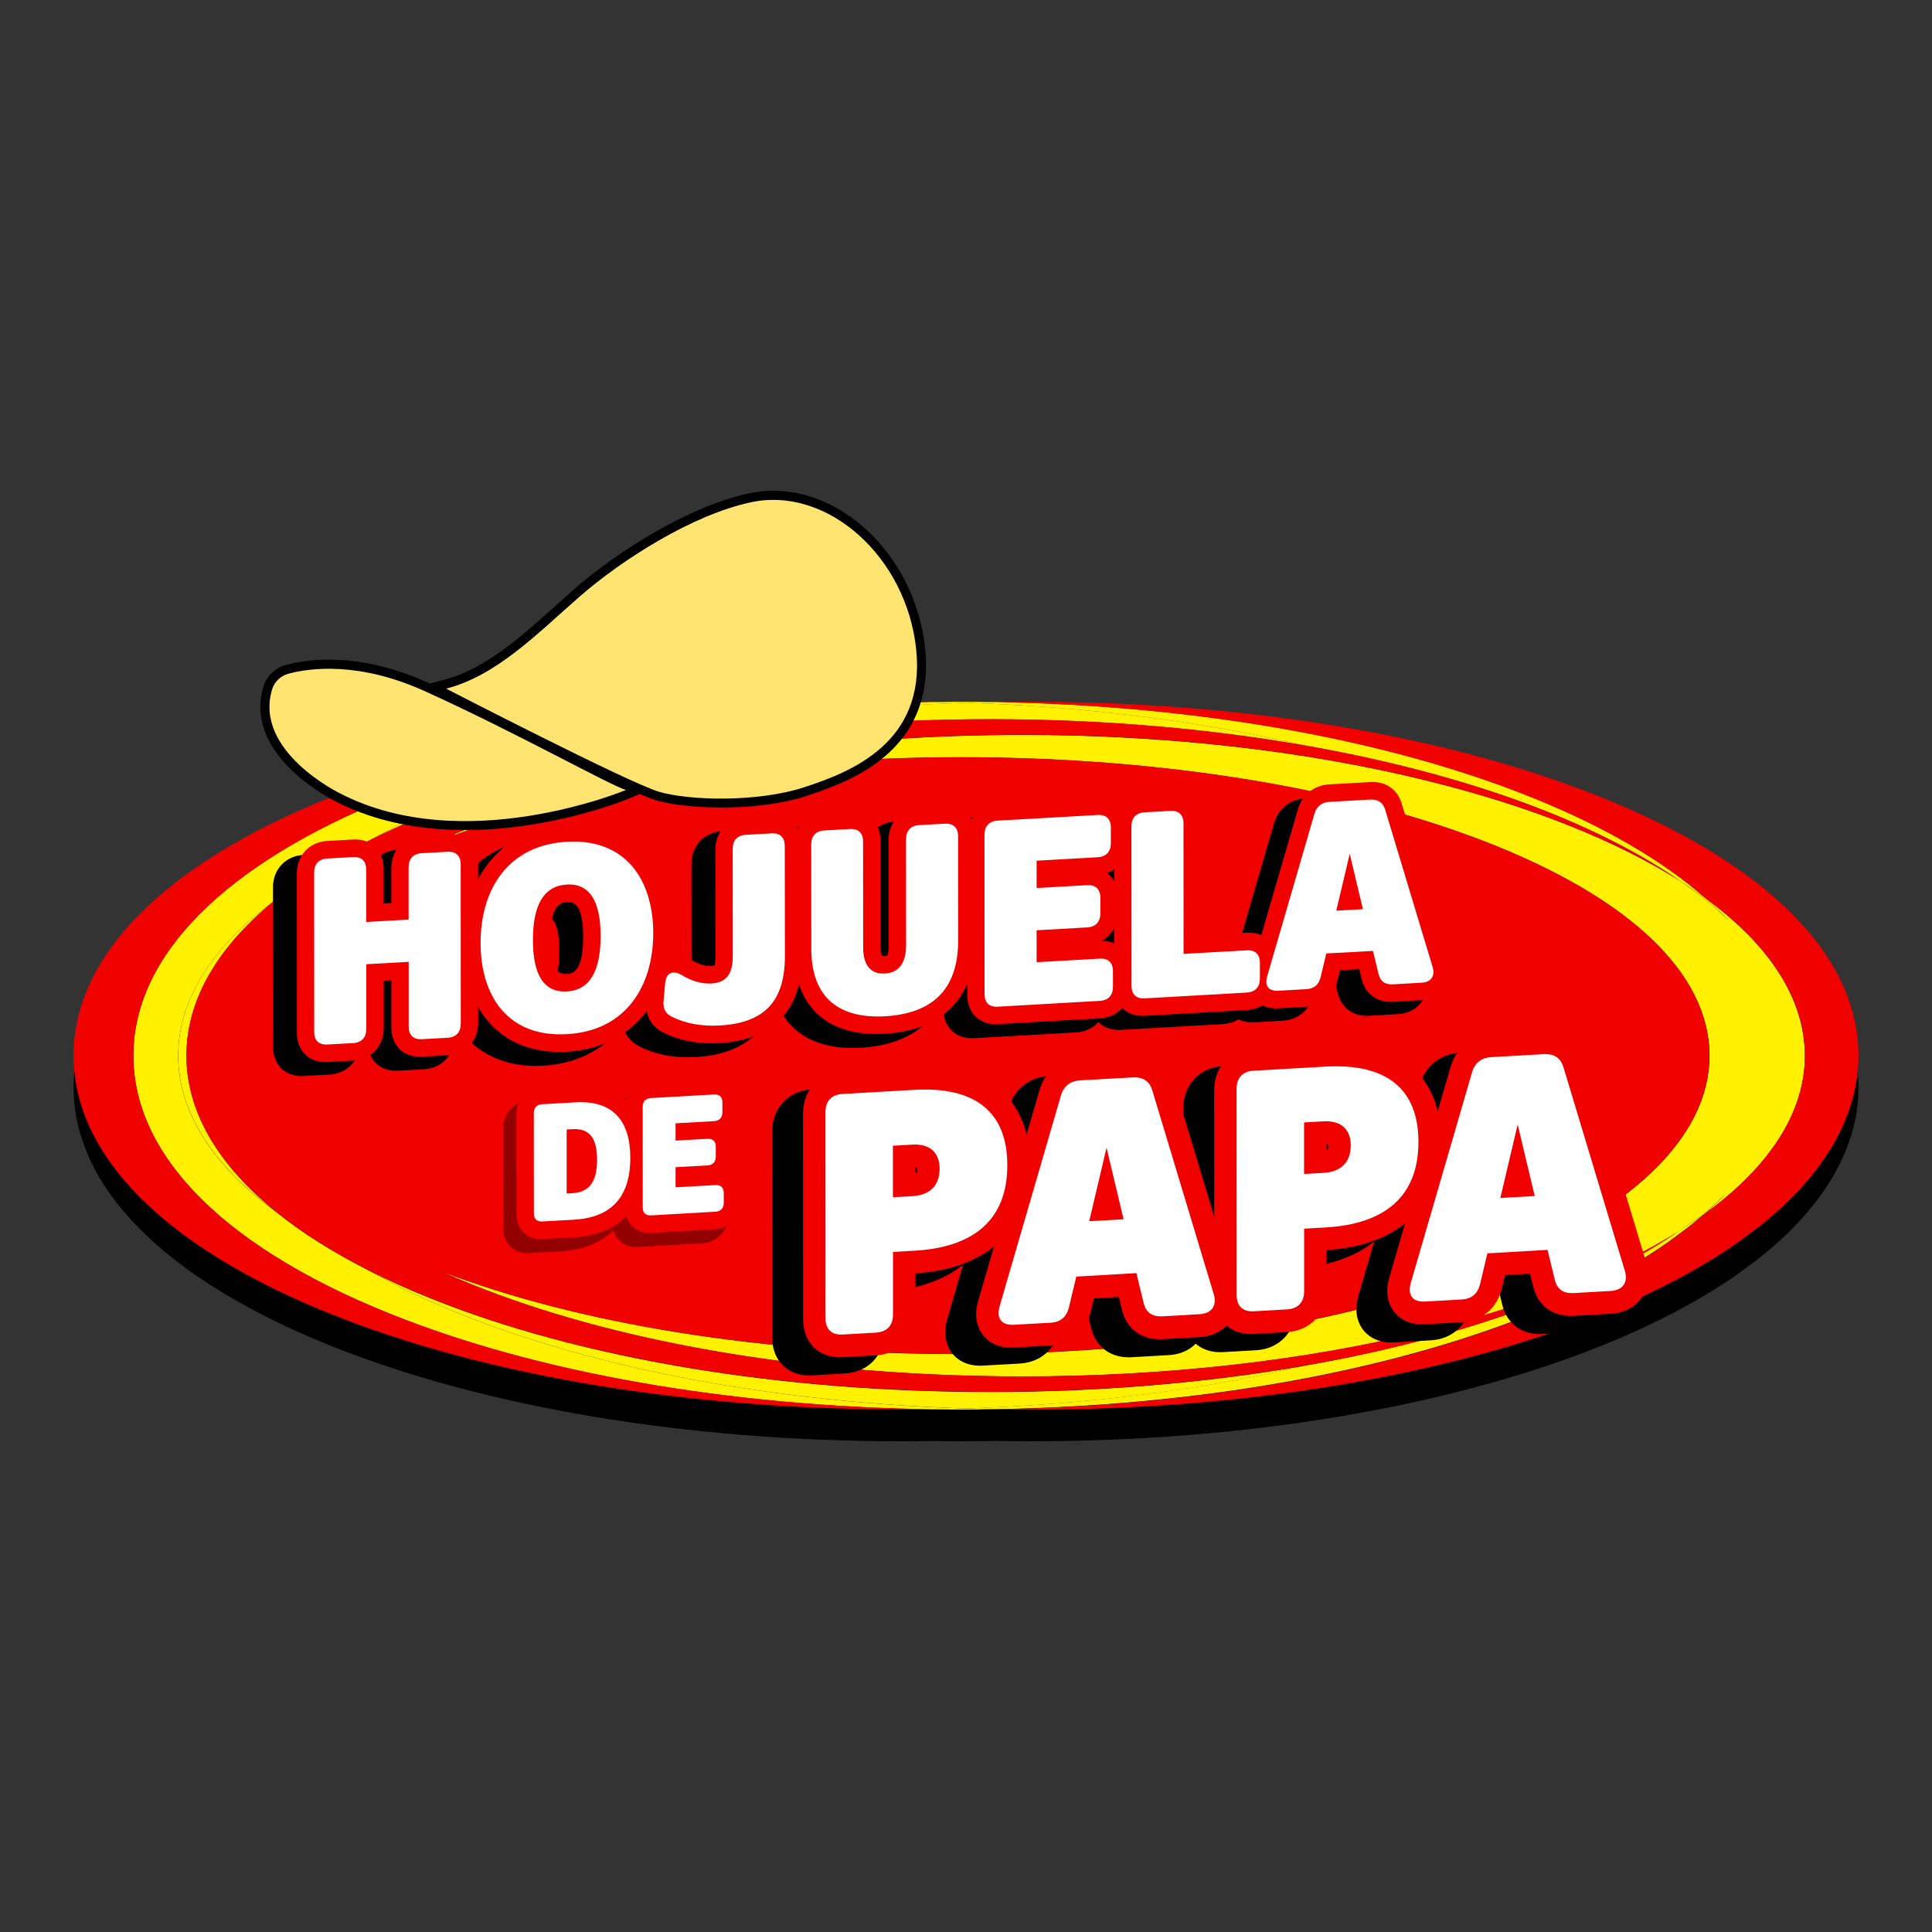
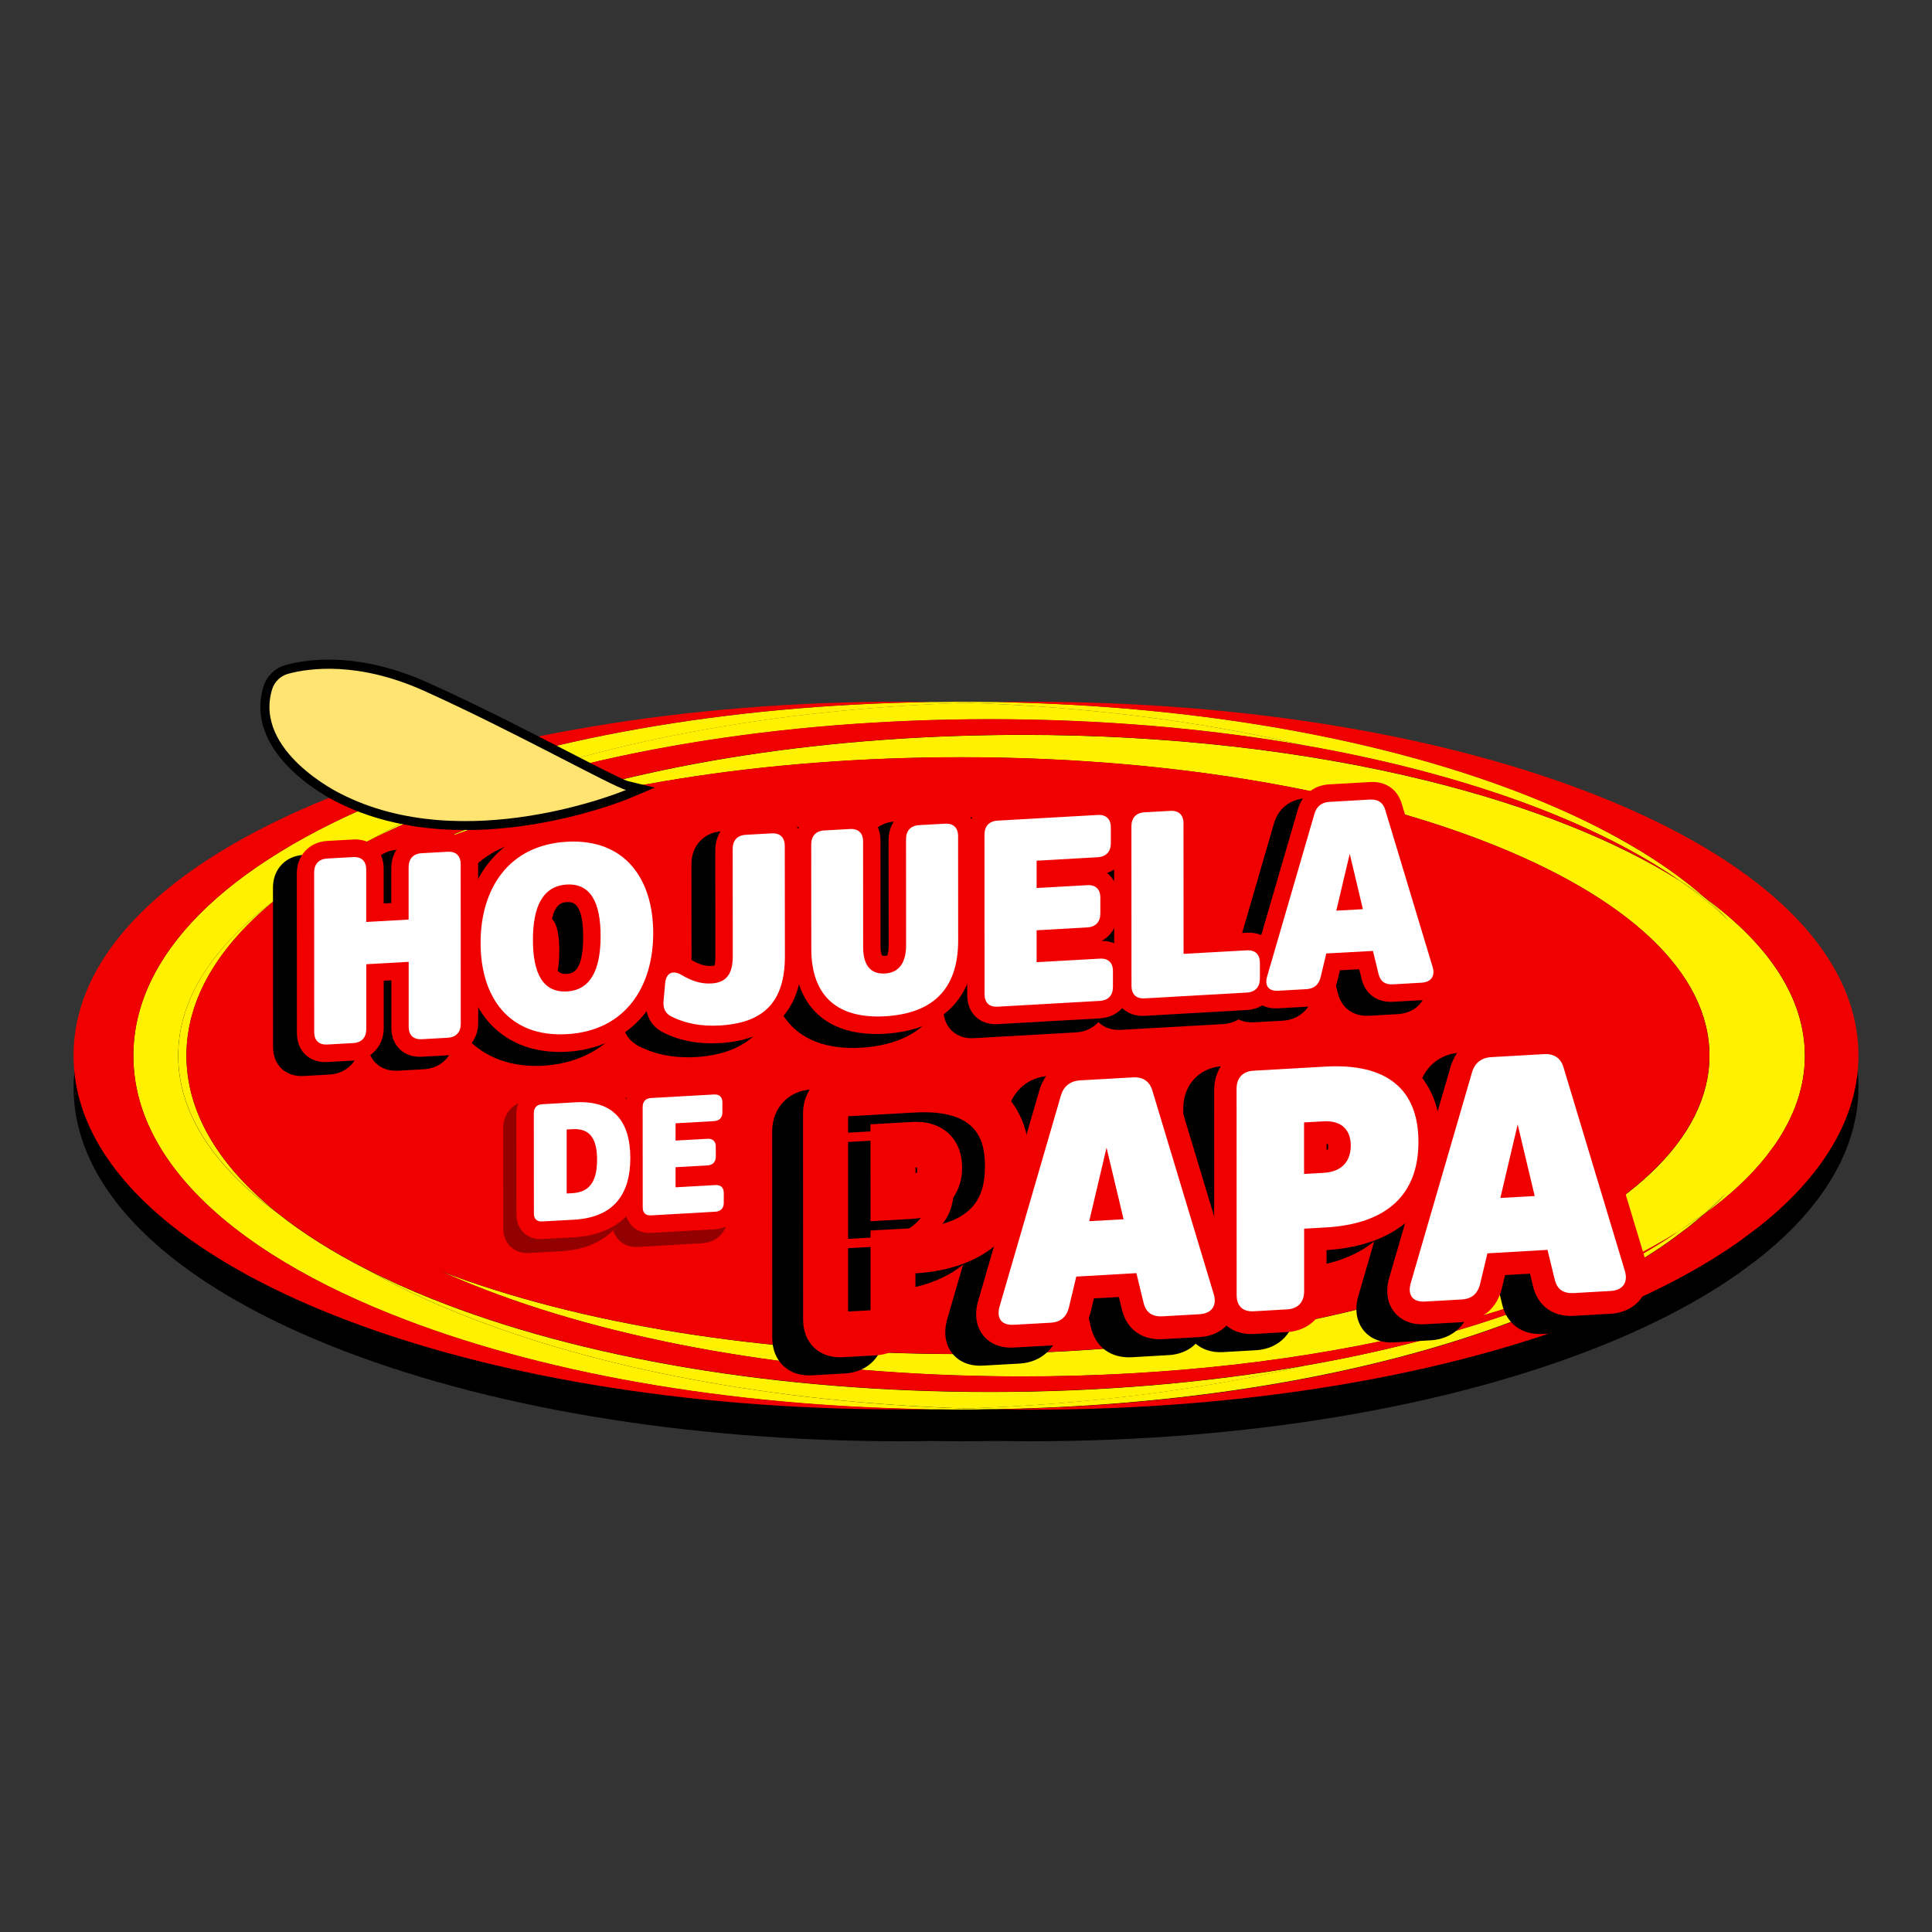
<svg xmlns="http://www.w3.org/2000/svg" version="1.1" id="Layer_1" x="0px" y="0px" viewBox="0 0 283.46 283.46" style="enable-background:new 0 0 283.46 283.46;" xml:space="preserve">
  <rect x="0" y="0" width="283.46" height="283.46" fill="#333333" stroke="none" />
  <style type="text/css">
	.st0{fill:#FFF100;}
	.st1{fill:#F10000;}
	.st2{fill:#FFFFFF;}
	.st3{fill:#930000;}
	.st4{fill:#FFE471;}
</style>
  <g>
    <g>
      <g>
        <g>
          <g>
            <g>
              <path d="M261.44,137.31c-6.32-5.84-15.21-11.14-26.42-15.65c-22.52-9.06-52.28-14.04-83.77-14.04c-1.71,0-3.42,0.02-5.12,0.05        c-1.7-0.03-3.41-0.05-5.12-0.05c-1.47,0-2.93,0.01-4.39,0.04c-1.46-0.02-2.92-0.04-4.39-0.04c-31.5,0-61.24,4.99-83.77,14.04        c-24.29,9.76-37.66,23.21-37.66,37.88c0,9.82,6,19.1,17.27,27.1c2.5,1.77,5.25,3.47,8.25,5.11c3.67,2,7.73,3.9,12.14,5.67        c22.52,9.05,52.27,14.04,83.77,14.04c1.47,0,2.93-0.01,4.39-0.04c1.46,0.02,2.92,0.04,4.39,0.04c1.71,0,3.42-0.02,5.12-0.05        c1.7,0.03,3.41,0.05,5.12,0.05c31.5,0,61.24-4.99,83.77-14.04c7.74-3.11,14.46-6.65,20.02-10.55l1.94-1.44l1.02-0.76        l0.02-0.02c9.58-7.55,14.65-16.23,14.65-25.12C272.67,151.65,268.8,144.11,261.44,137.31z" />
              <g>
                <path class="st0" d="M146.12,103.01c-1.7-0.03-3.41-0.05-5.12-0.05c-1.47,0-2.93,0.01-4.39,0.04         c1.71,0.02,3.42,0.06,5.12,0.12C143.19,103.07,144.65,103.03,146.12,103.01z" />
                <path class="st0" d="M136.61,206.77c1.46,0.02,2.92,0.04,4.39,0.04c1.71,0,3.42-0.02,5.12-0.05         c-1.47-0.02-2.93-0.06-4.39-0.11C140.03,206.7,138.33,206.74,136.61,206.77z" />
                <path class="st0" d="M67.47,192.76c-4.96-1.99-9.47-4.14-13.5-6.42c-0.02-0.01-0.05-0.03-0.07-0.04         c-5.08-2.58-9.48-5.36-13.15-8.29c-9.54-6.95-14.61-14.86-14.61-23.12c0-8.26,5.07-16.16,14.6-23.12         c3.69-2.95,8.12-5.74,13.24-8.34c0.02-0.01,0.03-0.02,0.05-0.03c0.01-0.01,0.02-0.01,0.03-0.02c4.01-2.26,8.48-4.4,13.4-6.37         c20.24-8.14,46.32-12.99,74.26-13.89c-1.7-0.06-3.41-0.09-5.12-0.12c-29.87,0.44-57.9,5.37-79.38,14.01         c-24.28,9.76-37.66,23.21-37.66,37.88c0,8.48,4.47,16.55,12.95,23.75c2.22,1.88,4.71,3.7,7.46,5.45         c4.92,3.13,10.69,6.04,17.25,8.68c21.48,8.63,49.52,13.57,79.38,14.01c1.71-0.02,3.42-0.06,5.12-0.12         C113.8,205.75,87.72,200.9,67.47,192.76z" />
                <path class="st0" d="M244.79,182.21l2.96-2.2l0.02-0.02c0.79-0.63,1.56-1.26,2.29-1.91c-1.19,0.87-2.46,1.72-3.79,2.55         c-5.18,3.58-11.49,6.89-18.87,9.85c-10.57,4.25-22.78,7.58-36.04,9.9c-0.01,0-0.02,0.01-0.03,0.01         c-15.14,3.54-32,5.68-49.61,6.25c1.46,0.05,2.92,0.08,4.39,0.11c29.59-0.51,57.35-5.43,78.65-13.99         C232.5,189.65,239.23,186.11,244.79,182.21z" />
                <path class="st0" d="M191.35,109.36c0.02,0,0.03,0.01,0.05,0.01c13.25,2.32,25.46,5.65,36.02,9.89         c7.44,2.99,13.8,6.34,19.01,9.95c1.34,0.85,2.62,1.71,3.82,2.59c-0.01-0.01-0.03-0.02-0.04-0.04         c-6.24-5.49-14.79-10.48-25.44-14.76c-21.3-8.57-49.05-13.49-78.65-14c-1.47,0.02-2.93,0.06-4.39,0.11         C159.34,103.68,176.21,105.82,191.35,109.36z" />
                <path class="st0" d="M63.2,190.5c-3.32-1.33-6.41-2.74-9.29-4.2c0.02,0.01,0.05,0.03,0.07,0.04         c4.03,2.28,8.53,4.43,13.5,6.42c20.24,8.14,46.32,12.99,74.26,13.89c17.61-0.57,34.48-2.7,49.61-6.25         c0.01,0,0.02-0.01,0.03-0.01c-14.38,2.51-29.98,3.84-46.07,3.84C114.38,204.23,85.22,199.35,63.2,190.5z" />
                <path class="st0" d="M145.31,105.53c16.09,0,31.71,1.32,46.09,3.84c-0.02,0-0.03-0.01-0.05-0.01         c-15.14-3.54-32-5.68-49.61-6.25c-27.94,0.9-54.01,5.75-74.26,13.89c-4.92,1.98-9.4,4.11-13.4,6.37         c-0.01,0-0.02,0.01-0.03,0.02c-0.02,0.01-0.03,0.02-0.05,0.03c2.86-1.45,5.92-2.84,9.21-4.16         C85.22,110.41,114.38,105.53,145.31,105.53z" />
                <path class="st0" d="M27.36,154.88c0-8.25,4.64-16.12,13.39-23.12c-9.53,6.95-14.6,14.85-14.6,23.12         c0,8.27,5.08,16.17,14.61,23.12C32,171.01,27.36,163.13,27.36,154.88z" />
                <path class="st0" d="M253.66,135.1c-0.01-0.01-0.01-0.01-0.02-0.02c-1.04-1.11-2.17-2.2-3.39-3.28         c-1.2-0.88-2.48-1.74-3.82-2.59C249.16,131.1,251.57,133.07,253.66,135.1z" />
                <path class="st0" d="M253.24,175.06C253.25,175.06,253.25,175.06,253.24,175.06c-1.32,1.25-2.77,2.49-4.35,3.7         c-0.05,0-0.11,0.01-0.17,0.01l-1.42,1.15c-0.34,0.24-0.68,0.48-1.03,0.72c1.33-0.84,2.59-1.69,3.79-2.55         c0.01-0.01,0.01-0.01,0.02-0.02C251.22,177.09,252.27,176.08,253.24,175.06z" />
                <path class="st0" d="M250.25,131.8c1.22,1.07,2.35,2.17,3.39,3.28c0.01,0.01,0.01,0.01,0.02,0.02c-2.08-2.03-4.5-4-7.23-5.89         c-4.51-2.84-9.81-5.51-15.85-7.94c-6.46-2.6-13.55-4.84-21.13-6.71c-17.75-4.39-38.18-6.74-59.5-6.74         c-1.5,0-2.99,0.01-4.47,0.04c-28.74,0.44-55.64,5.17-76.16,13.42c-1.62,0.65-3.19,1.32-4.7,2.01         c20.51-7.86,47.62-12.18,76.39-12.18c28.88,0,56.1,4.36,76.63,12.28c21.39,8.24,33.17,19.43,33.17,31.5         s-11.78,23.26-33.17,31.5c-20.54,7.92-47.75,12.28-76.63,12.28c-28.77,0-55.88-4.33-76.39-12.18         c1.52,0.69,3.08,1.36,4.7,2.01c20.52,8.25,47.41,12.97,76.16,13.42c1.49,0.02,2.98,0.04,4.47,0.04         c21.33,0,41.77-2.35,59.53-6.74c7.57-1.87,14.65-4.12,21.1-6.71c5.98-2.4,11.23-5.03,15.71-7.84         c0.35-0.24,0.69-0.48,1.03-0.72l1.42-1.15c0.06-0.01,0.11-0.01,0.17-0.01c1.58-1.21,3.03-2.44,4.35-3.7c0,0,0,0-0.01,0.01         c-0.98,1.02-2.03,2.03-3.16,3.01c-0.01,0.01-0.01,0.01-0.02,0.02c3.69-2.68,6.72-5.5,9.05-8.43l1.28-1.72         c2.9-4.19,4.41-8.57,4.41-13.07C264.8,146.63,259.74,138.75,250.25,131.8z" />
                <g>
                  <path class="st1" d="M39.98,184.08c-2.76-1.75-5.25-3.57-7.46-5.45c-8.47-7.2-12.95-15.27-12.95-23.75          c0-14.66,13.38-28.11,37.66-37.88c21.48-8.64,49.52-13.57,79.38-14.01c-1.46-0.02-2.92-0.04-4.39-0.04          c-31.5,0-61.24,4.99-83.77,14.04c-24.29,9.76-37.66,23.21-37.66,37.88c0,9.82,6,19.1,17.27,27.1          c2.5,1.77,5.25,3.47,8.25,5.11c3.67,2,7.73,3.9,12.14,5.67c22.52,9.05,52.27,14.04,83.77,14.04c1.47,0,2.93-0.01,4.39-0.04          c-29.87-0.44-57.9-5.37-79.38-14.01C50.67,190.12,44.9,187.21,39.98,184.08z" />
                  <path class="st1" d="M261.44,132.65c-6.32-5.84-15.21-11.14-26.42-15.65c-22.52-9.06-52.28-14.04-83.77-14.04          c-1.71,0-3.42,0.02-5.12,0.05c29.59,0.51,57.35,5.43,78.65,14c10.65,4.28,19.2,9.27,25.44,14.76          c0.01,0.01,0.03,0.02,0.04,0.04c9.5,6.94,14.55,14.83,14.55,23.08c0,4.49-1.51,8.88-4.41,13.07l-1.28,1.72          c-2.33,2.93-5.36,5.75-9.05,8.43c-0.73,0.64-1.5,1.28-2.29,1.91l-0.02,0.02l-2.96,2.2c-5.56,3.9-12.29,7.44-20.02,10.55          c-21.3,8.56-49.05,13.49-78.65,13.99c1.7,0.03,3.41,0.05,5.12,0.05c31.5,0,61.24-4.99,83.77-14.04          c7.74-3.11,14.46-6.65,20.02-10.55l1.94-1.44l1.02-0.76l0.02-0.02c9.58-7.55,14.65-16.23,14.65-25.12          C272.67,146.99,268.8,139.46,261.44,132.65z" />
                  <path class="st1" d="M227.41,190.5c7.38-2.97,13.68-6.28,18.87-9.85c-4.48,2.81-9.73,5.44-15.71,7.84          c-6.45,2.59-13.53,4.84-21.1,6.71c-17.75,4.39-38.2,6.74-59.53,6.74c-1.5,0-2.99-0.01-4.47-0.04          c-28.74-0.44-55.64-5.17-76.16-13.42c-1.62-0.65-3.19-1.32-4.7-2.01c20.51,7.86,47.62,12.18,76.39,12.18          c28.88,0,56.1-4.36,76.63-12.28c21.39-8.24,33.17-19.43,33.17-31.5s-11.78-23.26-33.17-31.5          c-20.54-7.92-47.75-12.28-76.63-12.28c-28.77,0-55.88,4.33-76.39,12.18c1.52-0.69,3.08-1.36,4.7-2.01          c20.52-8.25,47.41-12.97,76.16-13.42c1.49-0.02,2.98-0.04,4.47-0.04c21.32,0,41.75,2.35,59.5,6.74          c7.58,1.87,14.67,4.12,21.13,6.71c6.05,2.43,11.34,5.09,15.85,7.94c-5.21-3.61-11.57-6.95-19.01-9.95          c-10.56-4.25-22.77-7.57-36.02-9.89c-14.38-2.51-29.99-3.84-46.09-3.84c-30.93,0-60.08,4.88-82.11,13.73          c-3.28,1.32-6.35,2.71-9.21,4.16c-5.12,2.6-9.55,5.39-13.24,8.34c-8.75,6.99-13.39,14.87-13.39,23.12          c0,8.25,4.64,16.13,13.4,23.12c3.67,2.93,8.07,5.71,13.15,8.29c2.88,1.47,5.98,2.87,9.29,4.2          c22.02,8.85,51.18,13.73,82.11,13.73c16.09,0,31.69-1.32,46.07-3.84C204.64,198.08,216.85,194.75,227.41,190.5z" />
                </g>
              </g>
            </g>
          </g>
        </g>
      </g>
      <g>
        <g>
          <path d="M62.18,156.88l-3.78,0.21c-2.64,0.15-4.48-1.61-4.48-4.27l0-6.94l-1.12,0.06l0,6.94c0,2.66-1.84,4.63-4.48,4.78      l-3.78,0.21c-2.64,0.15-4.48-1.61-4.48-4.27l-0.01-23.39c0-2.66,1.84-4.63,4.48-4.78l3.78-0.21c2.64-0.15,4.48,1.61,4.48,4.27      l0,5.11l1.12-0.06l0-5.11c0-2.66,1.84-4.63,4.48-4.78l3.78-0.21c2.64-0.15,4.48,1.61,4.48,4.27l0.01,23.39      C66.66,154.77,64.81,156.74,62.18,156.88z M45.14,152.7l2.55-0.14l0-11.46L59,140.45l0,11.46l2.55-0.14l-0.01-22.14L59,129.77      l0,9.63l-11.32,0.64l0-9.63l-2.55,0.14L45.14,152.7z" />
          <path d="M79.68,156.36c-9.24,0.52-15.22-5.69-15.22-15.82c0-10.14,5.97-17.02,15.21-17.55c9.24-0.52,15.22,5.69,15.22,15.82      S88.92,155.84,79.68,156.36z M79.67,128.14c-9.13,0.52-10.12,8.64-10.11,12.11c0,3.47,0.99,11.48,10.12,10.97      c9.13-0.52,10.11-8.64,10.11-12.11C89.79,135.63,88.8,127.62,79.67,128.14z M79.68,150.08c-2.81,0.16-7.53-0.93-7.54-9.98      c0-9.06,4.72-10.68,7.53-10.84c2.8-0.16,7.49,0.93,7.5,9.99C87.17,148.31,82.48,149.93,79.68,150.08z M79.67,134.41      c-0.73,0.04-2.43,0.14-2.43,5.4c0,5.26,1.71,5.17,2.43,5.12c0.72-0.04,2.39-0.14,2.39-5.4      C82.06,134.28,80.39,134.37,79.67,134.41z" />
          <path d="M102.09,155.09c-3.11,0.18-5.9-0.35-8.31-1.57c-1.82-0.93-2.69-2.63-2.45-4.81l0.23-2.5c0.22-2.24,1.46-3.22,2.17-3.61      c0.73-0.4,2.24-0.89,4.18,0.27c1.14,0.67,2.06,0.95,2.98,0.9c0.27-0.02,0.42-0.06,0.47-0.08c-0.02-0.04,0.1-0.38,0.1-1.2      l-0.01-15.75c0-2.66,1.84-4.63,4.48-4.78l3.78-0.21c2.64-0.15,4.48,1.61,4.48,4.27l0.01,16.18      C114.21,150.19,110.02,154.64,102.09,155.09z M96.4,148.95c1.64,0.79,3.54,1.12,5.69,0.99c5.19-0.29,7.03-2.24,7.02-7.45      l-0.01-15.55l-2.55,0.14l0,15.13c0,5.77-3.97,6.62-5.68,6.72c-1.49,0.08-2.92-0.19-4.41-0.87L96.4,148.95z" />
          <path d="M126.31,153.72c-8.47,0.48-13.33-4.02-13.33-12.35l-0.01-15.28c0-2.66,1.84-4.63,4.48-4.78l3.75-0.21      c2.64-0.15,4.48,1.61,4.48,4.27l0.01,15.52c0,1.07,0.25,1.37,0.26,1.38l0,0c0,0,0.1,0.04,0.36,0.03      c0.22-0.01,0.33-0.05,0.36-0.07c-0.01,0,0.21-0.34,0.21-1.41l-0.01-15.52c0-2.66,1.84-4.63,4.48-4.78l3.78-0.21      c2.64-0.15,4.48,1.61,4.48,4.27l0.01,15.28C139.63,148.31,134.9,153.23,126.31,153.72z M118.07,126.43l0,14.66      c0,5.42,2.62,7.8,8.23,7.49c5.77-0.33,8.22-2.84,8.22-8.42l-0.01-14.66l-2.55,0.14l0,14.89c0,4.86-2.93,6.76-5.68,6.91      c-2.76,0.16-5.72-1.41-5.72-6.27l-0.01-14.89L118.07,126.43z" />
          <path d="M157.87,151.47l-14.98,0.85c-2.64,0.15-4.48-1.61-4.48-4.27l-0.01-23.39c0-2.66,1.84-4.63,4.48-4.78l14.68-0.83      c2.64-0.15,4.48,1.61,4.48,4.27l0,2.3c0,2.18-1.24,3.9-3.13,4.52c1,0.74,1.59,1.96,1.59,3.48l0,2.3c0,1.87-0.91,3.4-2.37,4.19      c2.5-0.03,4.23,1.7,4.23,4.28l0,2.3C162.35,149.35,160.51,151.32,157.87,151.47z M143.5,147.13l13.75-0.78l0-1.05l-11.2,0.63      l0-9.83l9.34-0.53l0-1.05l-9.34,0.53l0-9.16l10.89-0.62l0-1.05l-13.44,0.76L143.5,147.13z" />
          <path d="M179.43,150.25l-14.98,0.85c-2.64,0.15-4.48-1.61-4.48-4.27l-0.01-23.39c0-2.66,1.84-4.63,4.48-4.78l3.78-0.21      c2.64-0.15,4.48,1.61,4.48,4.27l0.01,16.57l6.72-0.38c2.64-0.15,4.48,1.61,4.48,4.27l0,2.3      C183.91,148.13,182.06,150.1,179.43,150.25z M165.06,145.91l13.75-0.78l0-1.05l-11.2,0.63l-0.01-21.09l-2.55,0.14L165.06,145.91      z" />
          <path d="M205.08,148.79l-4.17,0.24c-2.38,0.13-4.12-1.14-4.65-3.4l-0.34-1.38l-2.83,0.16l-0.34,1.41      c-0.53,2.32-2.25,3.81-4.6,3.94l-4.13,0.23c-2.01,0.11-3.06-0.83-3.51-1.4c-0.45-0.57-1.12-1.84-0.56-3.83l6.95-23.89      c0.61-2.2,2.35-3.61,4.64-3.74l2.83-0.16l0,0l0.33-0.02l2.83-0.16c2.29-0.13,4.03,1.08,4.65,3.24l6.95,23.05      c0.42,1.43,0.23,2.81-0.55,3.9C207.82,148.06,206.57,148.71,205.08,148.79z M185.18,144.77l2.68-0.15l1.23-5.14l10.85-0.61      l1.21,4.99l2.77-0.15l-6.56-21.77l-1.44,0.08l3.77,15.81l-10.36,0.59l3.83-16.24l-1.42,0.08L185.18,144.77z" />
        </g>
        <path d="M124,201.51l-4.9,0.28c-3.41,0.19-5.8-2.08-5.8-5.52l-0.01-30.26c0-3.45,2.38-5.99,5.79-6.18l10.54-0.6     c10.76-0.61,16.94,4.56,16.94,14.17c0,9.57-6.11,15.42-16.78,16.08l0,5.85C129.8,198.78,127.41,201.32,124,201.51z M119.9,195.08     l3.29-0.18l0-11.7l6.45-0.36c9.16-0.52,10.34-5.11,10.34-9.06s-1.18-8.4-10.34-7.89l-9.74,0.55L119.9,195.08z M129.34,181.49     l-6.15,0.35l-0.01-14.22l6.15-0.35c4.36-0.25,7.3,2.44,7.3,6.7C136.63,178.22,133.7,181.24,129.34,181.49z M129.79,173.93l0,0.85     c0.11-0.02,0.18-0.05,0.23-0.07c-0.01-0.04,0.01-0.17,0.01-0.37c0-0.25-0.04-0.39-0.05-0.43     C129.99,173.93,129.92,173.93,129.79,173.93z" />
        <path d="M171.47,198.82l-5.4,0.31c-3.08,0.17-5.33-1.47-6.01-4.4l-0.43-1.79l-3.66,0.21l-0.44,1.82c-0.68,3-2.91,4.92-5.95,5.09     l-5.35,0.3c-2.6,0.15-3.96-1.07-4.54-1.82c-0.58-0.74-1.45-2.37-0.73-4.95l8.99-30.91c0.79-2.84,3.04-4.67,6.01-4.83l3.67-0.21     l0,0l0.42-0.02l3.65-0.21c2.96-0.17,5.21,1.4,6.02,4.19l8.99,29.81c0.55,1.85,0.3,3.64-0.71,5.05     C175.01,197.88,173.4,198.71,171.47,198.82z M145.74,193.62l3.47-0.19l1.59-6.65l14.03-0.79l1.57,6.46l3.58-0.2l-8.49-28.15     l-1.86,0.1l4.87,20.45l-13.41,0.76l4.95-21l-1.83,0.1L145.74,193.62z" />
        <path d="M184.32,198.1l-4.9,0.28c-3.41,0.19-5.8-2.08-5.8-5.52l-0.01-30.26c0-3.45,2.38-5.99,5.79-6.18l10.54-0.6     c10.76-0.61,16.94,4.56,16.94,14.17c0,9.57-6.11,15.42-16.78,16.08l0,5.85C190.12,195.36,187.73,197.9,184.32,198.1z      M180.22,191.67l3.29-0.18l0-11.7l6.45-0.36c9.16-0.52,10.34-5.11,10.34-9.06c0-3.94-1.18-8.4-10.34-7.89l-9.74,0.55     L180.22,191.67z M189.66,178.07l-6.15,0.35l-0.01-14.22l6.15-0.35c4.36-0.25,7.3,2.44,7.3,6.7     C196.95,174.8,194.02,177.83,189.66,178.07z M190.11,170.51l0,0.85c0.11-0.02,0.18-0.05,0.23-0.07     c-0.01-0.04,0.01-0.17,0.01-0.37c0-0.25-0.04-0.39-0.05-0.43C190.31,170.52,190.24,170.52,190.11,170.51z" />
        <path d="M231.79,195.41l-5.4,0.31c-3.08,0.17-5.33-1.47-6.01-4.4l-0.43-1.79l-3.66,0.21l-0.44,1.82c-0.68,3-2.91,4.92-5.95,5.09     l-5.35,0.3c-2.6,0.15-3.96-1.07-4.54-1.82c-0.58-0.74-1.45-2.37-0.73-4.95l8.99-30.91c0.79-2.84,3.04-4.67,6.01-4.83l3.67-0.21     l0.21-0.9l0.21,0.88l3.65-0.21c2.96-0.17,5.21,1.4,6.02,4.19l8.99,29.81c0.55,1.85,0.3,3.64-0.71,5.05     C235.33,194.46,233.72,195.3,231.79,195.41z M206.05,190.2l3.47-0.19l1.59-6.65l14.03-0.79l1.57,6.46l3.58-0.2l-8.49-28.15     l-1.86,0.1l4.87,20.45l-13.41,0.76l4.95-21l-1.83,0.1L206.05,190.2z" />
        <g>
          <path class="st1" d="M65.68,154.83l-3.78,0.21c-2.64,0.15-4.48-1.61-4.48-4.27l0-6.94l-1.12,0.06l0,6.94      c0,2.66-1.84,4.63-4.48,4.78l-3.78,0.21c-2.64,0.15-4.48-1.61-4.48-4.27l-0.01-23.39c0-2.66,1.84-4.63,4.48-4.78l3.78-0.21      c2.64-0.15,4.48,1.61,4.48,4.27l0,5.11l1.12-0.06l0-5.11c0-2.66,1.84-4.63,4.48-4.78l3.78-0.21c2.64-0.15,4.48,1.61,4.48,4.27      l0.01,23.39C70.16,152.72,68.31,154.68,65.68,154.83z M48.64,150.64l2.55-0.14l0-11.46l11.32-0.64l0,11.46l2.55-0.14      l-0.01-22.14l-2.55,0.14l0,9.63l-11.32,0.64l0-9.63l-2.55,0.14L48.64,150.64z" />
          <path class="st1" d="M83.18,154.31c-9.24,0.52-15.22-5.69-15.22-15.82c0-10.14,5.97-17.02,15.21-17.55      c9.24-0.52,15.22,5.69,15.22,15.82C98.39,146.89,92.42,153.78,83.18,154.31z M83.17,126.08c-9.13,0.52-10.12,8.64-10.11,12.11      c0,3.47,0.99,11.48,10.12,10.97c9.13-0.52,10.11-8.64,10.11-12.11S92.3,125.56,83.17,126.08z M83.18,148.03      c-2.81,0.16-7.53-0.93-7.54-9.98c0-9.06,4.72-10.68,7.53-10.84c2.8-0.16,7.49,0.93,7.5,9.99      C90.67,146.25,85.98,147.87,83.18,148.03z M83.17,132.36c-0.73,0.04-2.43,0.14-2.43,5.4c0,5.26,1.71,5.17,2.43,5.12      c0.72-0.04,2.39-0.14,2.39-5.4C85.57,132.22,83.89,132.32,83.17,132.36z" />
          <path class="st1" d="M105.59,153.04c-3.11,0.18-5.9-0.35-8.31-1.57c-1.82-0.93-2.69-2.63-2.45-4.81l0.23-2.5      c0.22-2.24,1.46-3.22,2.17-3.61c0.73-0.4,2.24-0.89,4.18,0.27c1.14,0.67,2.06,0.95,2.98,0.9c0.27-0.02,0.42-0.06,0.47-0.08      c-0.02-0.04,0.1-0.38,0.1-1.2l-0.01-15.75c0-2.66,1.84-4.63,4.48-4.78l3.78-0.21c2.64-0.15,4.48,1.61,4.48,4.27l0.01,16.18      C117.71,148.13,113.52,152.59,105.59,153.04z M99.9,146.9c1.64,0.79,3.54,1.12,5.69,0.99c5.19-0.29,7.03-2.24,7.02-7.45      l-0.01-15.55l-2.55,0.14l0,15.13c0,5.77-3.97,6.62-5.68,6.72c-1.49,0.08-2.92-0.19-4.41-0.87L99.9,146.9z" />
          <path class="st1" d="M129.81,151.67c-8.47,0.48-13.33-4.02-13.33-12.35l-0.01-15.28c0-2.66,1.84-4.63,4.48-4.78l3.75-0.21      c2.64-0.15,4.48,1.61,4.48,4.27l0.01,15.52c0,1.07,0.25,1.37,0.26,1.38l0,0c0,0,0.1,0.04,0.36,0.03      c0.22-0.01,0.33-0.05,0.36-0.07c-0.01,0,0.21-0.34,0.21-1.41l-0.01-15.52c0-2.66,1.84-4.63,4.48-4.78l3.78-0.21      c2.64-0.15,4.48,1.61,4.48,4.27l0.01,15.28C143.13,146.26,138.4,151.18,129.81,151.67z M121.57,124.37l0,14.66      c0,5.42,2.62,7.8,8.23,7.49c5.77-0.33,8.22-2.84,8.22-8.42l-0.01-14.66l-2.55,0.14l0,14.89c0,4.86-2.93,6.76-5.68,6.91      c-2.76,0.16-5.72-1.41-5.72-6.27l-0.01-14.89L121.57,124.37z" />
          <path class="st1" d="M161.37,149.41l-14.98,0.85c-2.64,0.15-4.48-1.61-4.48-4.27l-0.01-23.39c0-2.66,1.84-4.63,4.48-4.78      l14.68-0.83c2.64-0.15,4.48,1.61,4.48,4.27l0,2.3c0,2.18-1.24,3.9-3.13,4.52c1,0.74,1.59,1.96,1.59,3.48l0,2.3      c0,1.87-0.91,3.4-2.37,4.19c2.5-0.03,4.23,1.7,4.23,4.28l0,2.3C165.85,147.3,164.01,149.26,161.37,149.41z M147,145.08      l13.75-0.78l0-1.05l-11.2,0.63l0-9.83l9.34-0.53l0-1.05l-9.34,0.53l0-9.16l10.89-0.62l0-1.05l-13.44,0.76L147,145.08z" />
          <path class="st1" d="M182.93,148.19l-14.98,0.85c-2.64,0.15-4.48-1.61-4.48-4.27l-0.01-23.39c0-2.66,1.84-4.63,4.48-4.78      l3.78-0.21c2.64-0.15,4.48,1.61,4.48,4.27l0.01,16.57l6.72-0.38c2.64-0.15,4.48,1.61,4.48,4.27l0,2.3      C187.41,146.08,185.57,148.04,182.93,148.19z M168.56,143.86l13.75-0.78l0-1.05l-11.2,0.63l-0.01-21.09l-2.55,0.14      L168.56,143.86z" />
          <path class="st1" d="M208.58,146.74l-4.17,0.24c-2.38,0.13-4.12-1.14-4.65-3.4l-0.34-1.38l-2.83,0.16l-0.34,1.41      c-0.53,2.32-2.25,3.81-4.6,3.94l-4.13,0.23c-2.01,0.11-3.06-0.83-3.51-1.4c-0.45-0.57-1.12-1.84-0.56-3.83l6.95-23.89      c0.61-2.2,2.35-3.61,4.64-3.74l2.83-0.16l0,0l0.33-0.02l2.83-0.16c2.29-0.13,4.03,1.08,4.65,3.24l6.95,23.05      c0.42,1.43,0.23,2.81-0.55,3.9C211.32,146.01,210.07,146.66,208.58,146.74z M188.68,142.72l2.68-0.15l1.23-5.14l10.85-0.61      l1.21,4.99l2.77-0.15l-6.56-21.77l-1.44,0.08l3.77,15.81l-10.36,0.59l3.83-16.24l-1.42,0.08L188.68,142.72z" />
        </g>
        <path class="st1" d="M128.53,198.85l-4.9,0.28c-3.41,0.19-5.8-2.08-5.8-5.52l-0.01-30.26c0-3.45,2.38-5.99,5.79-6.18l10.54-0.6     c10.76-0.61,16.94,4.56,16.94,14.17c0,9.57-6.11,15.42-16.78,16.08l0,5.85C134.33,196.12,131.94,198.66,128.53,198.85z      M124.43,192.42l3.29-0.18l0-11.7l6.45-0.36c9.16-0.52,10.34-5.11,10.34-9.06c0-3.94-1.18-8.4-10.34-7.89l-9.74,0.55     L124.43,192.42z M133.87,178.83l-6.15,0.35l-0.01-14.22l6.15-0.35c4.36-0.25,7.3,2.44,7.3,6.7     C141.16,175.56,138.23,178.58,133.87,178.83z M134.32,171.27l0,0.85c0.11-0.02,0.18-0.05,0.23-0.07     c-0.01-0.04,0.01-0.17,0.01-0.37c0-0.25-0.04-0.39-0.05-0.43C134.52,171.28,134.45,171.27,134.32,171.27z" />
        <path class="st1" d="M176,196.17l-5.4,0.31c-3.08,0.17-5.33-1.47-6.01-4.4l-0.43-1.79l-3.66,0.21l-0.44,1.82     c-0.68,3-2.91,4.92-5.95,5.09l-5.35,0.3c-2.6,0.15-3.96-1.07-4.54-1.82c-0.58-0.74-1.45-2.37-0.73-4.95l8.99-30.91     c0.79-2.84,3.04-4.67,6.01-4.83l3.67-0.21l0,0l0.42-0.02l3.65-0.21c2.96-0.17,5.21,1.4,6.02,4.19l8.99,29.81     c0.55,1.85,0.3,3.64-0.71,5.05C179.54,195.22,177.93,196.06,176,196.17z M150.26,190.96l3.47-0.19l1.59-6.65l14.03-0.79     l1.57,6.46l3.58-0.2l-8.49-28.15l-1.86,0.1l4.87,20.45l-13.41,0.76l4.95-21l-1.83,0.1L150.26,190.96z" />
        <path class="st1" d="M188.85,195.44l-4.9,0.28c-3.41,0.19-5.8-2.08-5.8-5.52l-0.01-30.26c0-3.45,2.38-5.99,5.79-6.18l10.54-0.6     c10.76-0.61,16.94,4.56,16.94,14.17c0,9.57-6.11,15.42-16.78,16.08l0,5.85C194.64,192.7,192.26,195.24,188.85,195.44z      M184.75,189.01l3.29-0.18l0-11.7l6.45-0.36c9.16-0.52,10.34-5.11,10.34-9.06s-1.18-8.4-10.34-7.89l-9.74,0.55L184.75,189.01z      M194.19,175.42l-6.15,0.35l-0.01-14.22l6.15-0.35c4.36-0.25,7.3,2.44,7.3,6.7C201.48,172.15,198.55,175.17,194.19,175.42z      M194.63,167.85l0,0.85c0.11-0.02,0.18-0.05,0.23-0.07c-0.01-0.04,0.01-0.17,0.01-0.37c0-0.25-0.04-0.39-0.05-0.43     C194.83,167.86,194.77,167.86,194.63,167.85z" />
        <path class="st1" d="M236.32,192.75l-5.4,0.31c-3.08,0.17-5.33-1.47-6.01-4.4l-0.43-1.79l-3.66,0.21l-0.44,1.82     c-0.68,3-2.91,4.92-5.95,5.09l-5.35,0.3c-2.6,0.15-3.96-1.07-4.54-1.82c-0.58-0.74-1.45-2.37-0.73-4.95l8.99-30.91     c0.79-2.84,3.04-4.67,6.01-4.83l3.67-0.21l0.21-0.9l0.21,0.88l3.65-0.21c2.96-0.17,5.21,1.4,6.02,4.19l8.99,29.81     c0.55,1.85,0.3,3.64-0.71,5.05C239.86,191.8,238.25,192.64,236.32,192.75z M210.58,187.55l3.47-0.19l1.59-6.65l14.03-0.79     l1.57,6.46l3.58-0.2l-8.49-28.15l-1.86,0.1l4.87,20.45l-13.41,0.76l4.95-21l-1.83,0.1L210.58,187.55z" />
        <g>
          <path class="st2" d="M46.09,128.02c0-1.25,0.69-1.99,1.93-2.06l3.78-0.21c1.24-0.07,1.93,0.59,1.93,1.84l0,7.68l6.22-0.35      l0-7.68c0-1.25,0.69-1.99,1.93-2.06l3.78-0.21c1.24-0.07,1.93,0.59,1.93,1.84l0.01,23.39c0,1.25-0.69,1.99-1.93,2.06l-3.78,0.21      c-1.24,0.07-1.93-0.59-1.93-1.84l0-9.51l-6.22,0.35l0,9.51c0,1.25-0.69,1.99-1.93,2.06l-3.78,0.21      c-1.24,0.07-1.93-0.59-1.93-1.84L46.09,128.02z" />
          <path class="st2" d="M83.18,151.73c-8.61,0.49-12.67-5.52-12.67-13.4c0-7.87,4.05-14.34,12.66-14.83      c8.57-0.49,12.67,5.52,12.67,13.4S91.75,151.25,83.18,151.73z M83.18,145.46c3.44-0.19,4.94-3.13,4.94-8.12      c0-4.99-1.51-7.75-4.95-7.56c-3.48,0.2-4.98,3.13-4.98,8.12C78.19,142.89,79.7,145.65,83.18,145.46z" />
          <path class="st2" d="M115.16,140.29c0,6.71-3.09,9.8-9.57,10.17c-2.7,0.15-5.06-0.3-7.07-1.31c-0.97-0.49-1.27-1.29-1.16-2.35      l0.23-2.55c0.15-1.53,1.12-1.97,2.43-1.19c1.51,0.89,2.9,1.32,4.36,1.23c2.16-0.12,3.13-1.35,3.13-4l-0.01-15.75      c0-1.25,0.69-1.99,1.93-2.06l3.78-0.21c1.24-0.07,1.93,0.59,1.93,1.84L115.16,140.29z" />
          <path class="st2" d="M119.03,139.18l-0.01-15.28c0-1.25,0.69-1.99,1.93-2.06l3.75-0.21c1.24-0.07,1.93,0.59,1.93,1.84      l0.01,15.52c0,2.5,1.01,3.96,3.17,3.84c2.2-0.12,3.13-1.7,3.13-4.19l-0.01-15.52c0-1.25,0.69-1.99,1.93-2.06l3.78-0.21      c1.24-0.07,1.93,0.59,1.93,1.84l0.01,15.28c0,7.37-3.94,10.75-10.77,11.14C123.28,149.46,119.03,146.54,119.03,139.18z" />
          <path class="st2" d="M144.44,122.46c0-1.25,0.69-1.99,1.93-2.06l14.68-0.83c1.24-0.07,1.93,0.59,1.93,1.84l0,2.3      c0,1.25-0.69,1.99-1.93,2.06l-8.96,0.51l0,4.01l7.42-0.42c1.24-0.07,1.93,0.59,1.93,1.84l0,2.3c0,1.25-0.69,1.99-1.93,2.06      l-7.42,0.42l0,4.68l9.27-0.52c1.24-0.07,1.93,0.59,1.93,1.84l0,2.3c0,1.25-0.69,1.99-1.93,2.06l-14.98,0.85      c-1.24,0.07-1.93-0.59-1.93-1.84L144.44,122.46z" />
          <path class="st2" d="M166,121.24c0-1.25,0.69-1.99,1.93-2.06l3.78-0.21c1.24-0.07,1.93,0.59,1.93,1.84l0.01,19.14l9.27-0.52      c1.24-0.07,1.93,0.59,1.93,1.84l0,2.3c0,1.25-0.69,1.99-1.93,2.06l-14.98,0.85c-1.24,0.07-1.93-0.59-1.93-1.84L166,121.24z" />
          <path class="st2" d="M194.59,139.89l-0.81,3.4c-0.27,1.18-0.96,1.77-2.12,1.84l-4.13,0.23c-1.39,0.08-2.01-0.7-1.62-2.09      l6.94-23.86c0.31-1.11,1.08-1.7,2.2-1.76l5.99-0.34c1.12-0.06,1.89,0.44,2.2,1.51l6.96,23.08c0.39,1.3-0.23,2.2-1.62,2.28      l-4.17,0.24c-1.16,0.07-1.89-0.4-2.16-1.55l-0.81-3.35L194.59,139.89z M199.96,133.39l-1.93-8.12l-1.97,8.34L199.96,133.39z" />
        </g>
-         <path class="st2" d="M134.17,183.5l-3.15,0.18l0,9.18c0,1.61-0.9,2.57-2.5,2.66l-4.9,0.28c-1.6,0.09-2.5-0.77-2.5-2.38     l-0.01-30.26c0-1.61,0.9-2.57,2.5-2.66l10.54-0.6c8.94-0.51,13.64,3.26,13.64,11.03C147.81,178.75,143.11,183,134.17,183.5z      M133.86,167.94l-2.85,0.16l0,7.56l2.85-0.16c2.75-0.16,4-1.74,4-4.01C137.86,169.28,136.61,167.78,133.86,167.94z" />
        <path class="st2" d="M157.91,187.3l-1.05,4.4c-0.35,1.53-1.25,2.29-2.75,2.37l-5.35,0.3c-1.8,0.1-2.6-0.91-2.1-2.71l8.98-30.87     c0.4-1.43,1.4-2.2,2.85-2.28l7.74-0.44c1.45-0.08,2.45,0.57,2.85,1.96l9,29.85c0.5,1.69-0.3,2.84-2.1,2.94l-5.4,0.31     c-1.5,0.08-2.45-0.52-2.8-2.01l-1.05-4.33L157.91,187.3z M164.85,178.89l-2.5-10.5l-2.54,10.78L164.85,178.89z" />
        <path class="st2" d="M194.49,180.09l-3.15,0.18l0,9.18c0,1.61-0.9,2.57-2.5,2.66l-4.9,0.28c-1.6,0.09-2.5-0.77-2.5-2.38     l-0.01-30.26c0-1.61,0.9-2.57,2.5-2.66l10.54-0.6c8.94-0.51,13.64,3.26,13.64,11.03C208.12,175.33,203.43,179.58,194.49,180.09z      M194.18,164.52l-2.85,0.16l0,7.56l2.85-0.16c2.75-0.16,4-1.74,4-4.01C198.18,165.86,196.93,164.37,194.18,164.52z" />
        <path class="st2" d="M218.23,183.89l-1.05,4.4c-0.35,1.53-1.25,2.29-2.75,2.37l-5.35,0.3c-1.8,0.1-2.6-0.91-2.1-2.71l8.98-30.87     c0.4-1.43,1.4-2.2,2.85-2.28l7.74-0.44c1.45-0.08,2.45,0.57,2.85,1.96l9,29.85c0.5,1.69-0.3,2.84-2.1,2.94l-5.4,0.31     c-1.5,0.08-2.45-0.52-2.8-2.01l-1.05-4.33L218.23,183.89z M225.17,175.48l-2.5-10.5l-2.54,10.78L225.17,175.48z" />
        <g>
          <g>
            <path class="st3" d="M82.29,183.58l-4.68,0.26c-2.18,0.12-3.77-1.39-3.77-3.59l-0.01-14.75c0-2.2,1.58-3.89,3.77-4.02       l4.87-0.28c6.74-0.38,10.61,3.47,10.62,10.58C93.09,178.9,89.16,183.2,82.29,183.58z" />
            <path class="st3" d="M103.04,182.41l-9.45,0.54c-2.18,0.12-3.77-1.39-3.77-3.59l-0.01-14.75c0-2.2,1.58-3.89,3.77-4.02       l9.26-0.52c2.18-0.12,3.77,1.39,3.77,3.59l0,1.45c0,1.3-0.55,2.42-1.45,3.14c0.3,0.54,0.47,1.18,0.47,1.9l0,1.45       c0,0.81-0.21,1.55-0.59,2.17c1.08,0.58,1.76,1.73,1.76,3.17l0,1.45C106.81,180.6,105.22,182.29,103.04,182.41z" />
          </g>
          <g>
            <path class="st1" d="M84.22,181.53l-4.68,0.26c-2.18,0.12-3.77-1.39-3.77-3.59l-0.01-14.75c0-2.2,1.58-3.89,3.77-4.02       l4.87-0.28c6.74-0.38,10.61,3.47,10.62,10.58C95.02,176.84,91.08,181.14,84.22,181.53z" />
            <path class="st1" d="M104.97,180.35l-9.45,0.54c-2.18,0.12-3.77-1.39-3.77-3.59l-0.01-14.75c0-2.2,1.58-3.89,3.77-4.02       l9.26-0.52c2.18-0.12,3.77,1.39,3.77,3.59l0,1.45c0,1.3-0.55,2.42-1.45,3.14c0.3,0.54,0.47,1.18,0.47,1.9l0,1.45       c0,0.81-0.21,1.55-0.59,2.17c1.08,0.58,1.76,1.73,1.76,3.17l0,1.45C108.73,178.54,107.15,180.23,104.97,180.35z" />
          </g>
          <g>
            <path class="st2" d="M78.32,163.31c0-0.79,0.44-1.25,1.22-1.3l4.87-0.28c5.6-0.32,8.06,2.79,8.07,8.15       c0,5.38-2.46,8.74-8.25,9.07l-4.68,0.26c-0.78,0.04-1.22-0.37-1.22-1.16L78.32,163.31z M87.6,170.16       c0-3.27-1.17-4.63-3.61-4.49l-0.85,0.05l0,9.39l0.83-0.05C86.43,174.92,87.6,173.43,87.6,170.16z" />
            <path class="st2" d="M94.29,162.4c0-0.79,0.44-1.25,1.22-1.3l9.26-0.52c0.78-0.04,1.22,0.37,1.22,1.16l0,1.45       c0,0.79-0.44,1.25-1.22,1.3l-5.65,0.32l0,2.53l4.68-0.26c0.78-0.04,1.22,0.37,1.22,1.16l0,1.45c0,0.79-0.44,1.25-1.22,1.3       l-4.68,0.26l0,2.95l5.85-0.33c0.78-0.04,1.22,0.37,1.22,1.16l0,1.45c0,0.79-0.44,1.25-1.22,1.3l-9.45,0.54       c-0.78,0.04-1.22-0.37-1.22-1.16L94.29,162.4z" />
          </g>
        </g>
      </g>
    </g>
    <g>
      <g>
-         <path d="M117.79,116.95c-7.36,2.19-17.24,1.71-21.44,0.5c-4.48-1.3-30.41-14.67-31.51-15.24l-3.09-1.59l3.36-0.87     c6.03-1.56,11.21-6.22,16.23-10.72c0.92-0.82,1.86-1.67,2.8-2.5c6.54-5.72,17.06-12.31,25.8-14.16     c5.06-1.07,10.42,0.22,15.09,3.64c5.93,4.34,9.94,11.52,10.71,19.2c0.64,6.38-1.22,11.58-5.54,15.44     c-3.49,3.12-7.92,4.83-11.79,6.09C118.21,116.83,118,116.89,117.79,116.95z M68.85,101.29c9.74,4.99,25.17,12.72,28.25,13.61     c4.08,1.18,13.85,1.5,20.5-0.67c8.33-2.71,16.69-7.06,15.51-18.75c-0.7-6.95-4.3-13.43-9.63-17.33     c-4.05-2.96-8.66-4.09-12.97-3.18c-8.23,1.74-18.52,8.25-24.6,13.56c-0.93,0.81-1.87,1.65-2.78,2.47     C78.7,94.98,74.15,99.06,68.85,101.29z" />
        <path d="M87.33,118.86c-2.46,0.73-5.7,1.55-9.41,2.14c-7.68,1.22-18.88,1.62-28.63-3.4c-0.29-0.14-3.46-1.73-6.33-4.44     c-4.1-3.87-5.6-8.16-4.32-12.4c0.47-1.55,1.73-2.77,3.3-3.2c3.53-0.95,10.95-1.87,20.9,2.62c7.35,3.31,15.12,7.31,20.79,10.24     c4.01,2.06,7.8,4.01,8.52,4.19l3.95,0.95l-3.75,1.57C92.23,117.19,90.36,117.96,87.33,118.86z M42.58,100.15     c-0.67,0.2-1.2,0.72-1.4,1.38c-2.38,7.91,9.17,13.63,9.29,13.69l0.03,0.01c13.71,7.08,30.89,2.77,37.78,0.54     c-1.44-0.71-3.35-1.69-5.86-2.98c-5.65-2.91-13.39-6.89-20.67-10.18c-9.2-4.15-15.93-3.33-19.12-2.47     C42.62,100.14,42.6,100.15,42.58,100.15z" />
      </g>
      <g>
-         <path class="st4" d="M65.46,101.04c0,0,26.86,13.86,31.27,15.14s14.37,1.57,21.28-0.68c6.91-2.25,17.79-6.56,16.42-20.14     c-1.37-13.6-12.97-24.05-24.2-21.68c-8.64,1.82-19.03,8.47-25.2,13.86C78.86,92.92,72.93,99.1,65.46,101.04z" />
        <path class="st4" d="M91.85,115.9c0,0-23.7,9.94-41.95,0.51c0,0-12.72-6.16-9.98-15.26c0.34-1.12,1.24-1.99,2.38-2.3     c3.09-0.83,10.28-1.85,20.01,2.55C75.49,107.35,89.89,115.43,91.85,115.9z" />
      </g>
    </g>
  </g>
</svg>